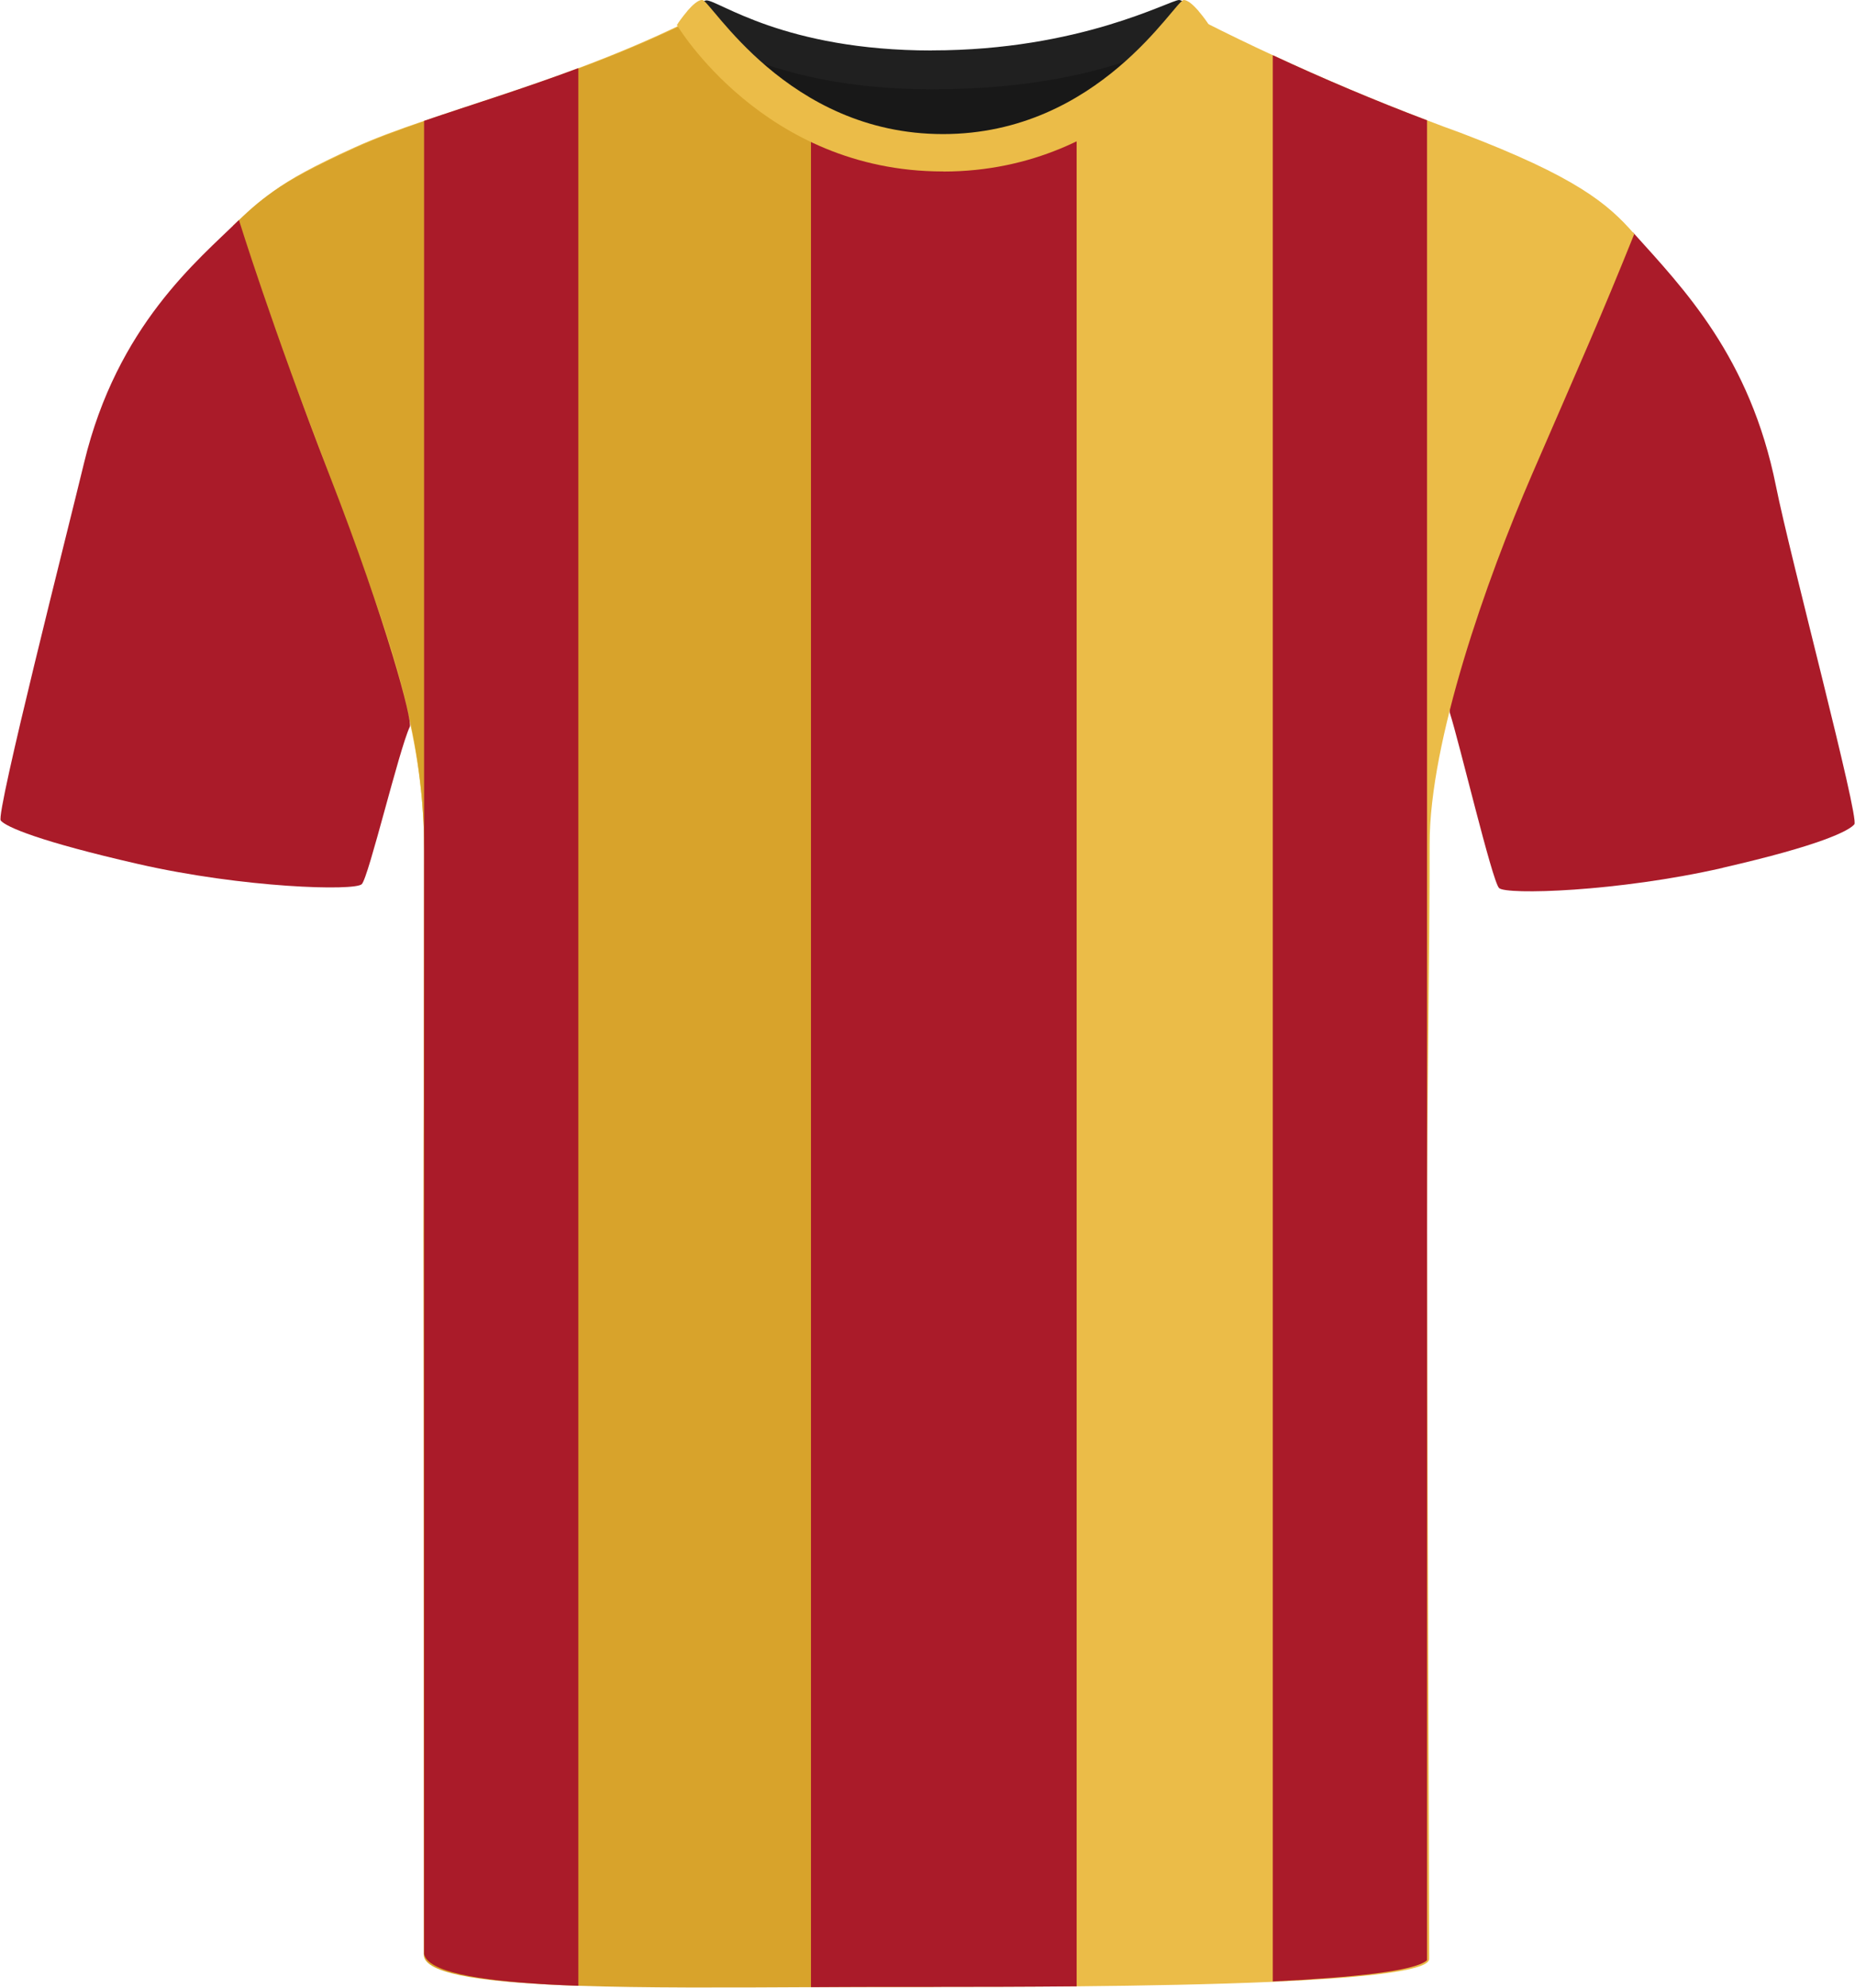
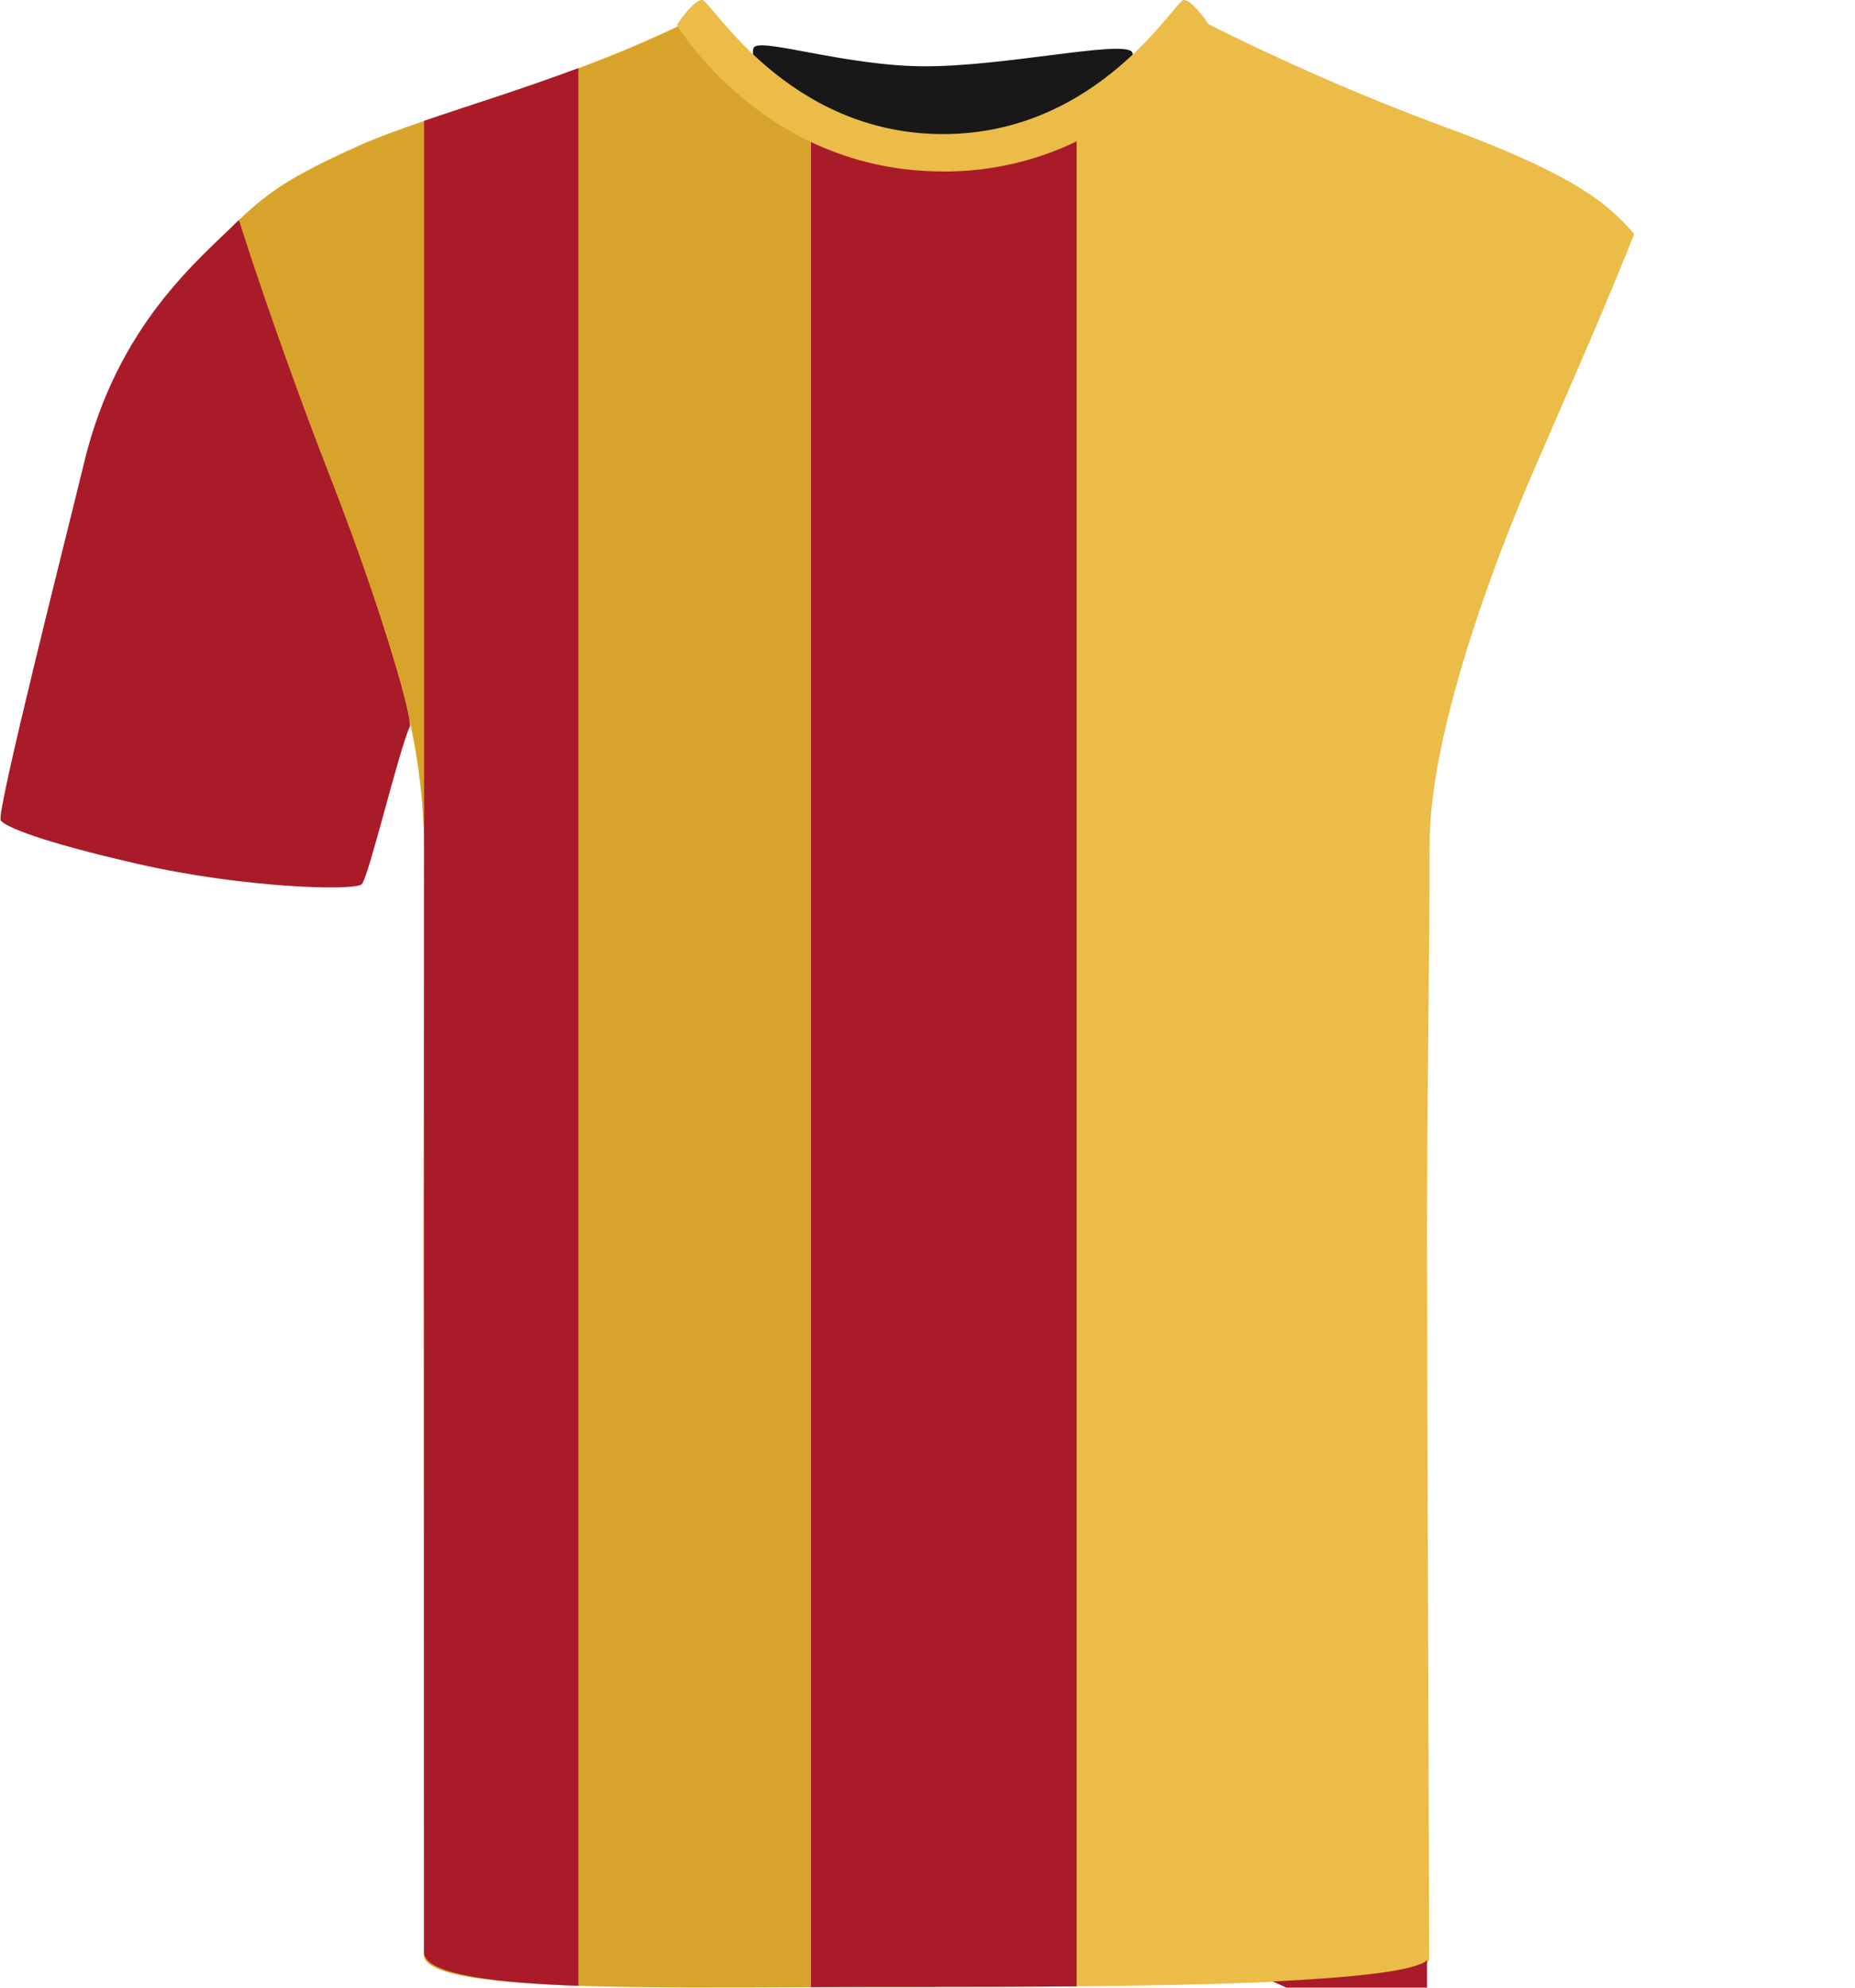
<svg xmlns="http://www.w3.org/2000/svg" id="uuid-31fda038-05d6-45da-9a91-35b58a6af622" viewBox="0 0 200.69 214.94">
  <defs>
    <style>.uuid-5613afe0-10ed-4c58-a03c-97616fce98d1{fill:#ebbc48;}.uuid-80b43a01-f151-496b-9c38-43db144851e8{fill:#d8a32b;}.uuid-3b82ddac-a2c1-433f-a627-7293493de357{fill:#aa1b29;}.uuid-0d10ea85-4b23-4034-bec4-0f45f2343974{fill:#202020;}.uuid-00ba01d3-1499-46f2-abe8-6b96953f6903{fill:#181818;}</style>
  </defs>
-   <path id="uuid-a7a1c1ad-8c76-4b34-9c18-c035cf3fc2de" class="uuid-3b82ddac-a2c1-433f-a627-7293493de357" d="m186.37,93.84c10.68-2.44,13.68-4.01,14.25-4.7s-6.96-28.97-8.48-36.57c-2.81-14-10.01-21.37-15.48-27.45,0,0-5.77,11.81-12,27.84s-8.02,23.45-7.81,24.11c1.04,3.23,4.58,18.2,5.33,18.96s12.81.42,24.2-2.18" />
  <path class="uuid-5613afe0-10ed-4c58-a03c-97616fce98d1" d="m176.81,25.3c-3.59,8.94-5.79,13.84-11.04,25.95-5,11.55-11.1,28.88-11.1,39.98s-.28,27.89-.28,41.96.23,72.35.23,78.65c0,.13-.08.26-.23.39-1.29,1.06-7.98,1.7-16.69,2.08-6.43.28-13.96.42-21.22.49-5.51.05-10.86.06-15.47.06h-5.95c-2.34,0-4.8-.01-7.32-.02-8.47-.04-17.61-.17-25.17-.59-9.58-.52-16.64-1.51-16.64-3.34,0-2.9-.02-14.17-.05-27.48-.02-18.23-.06-40.28-.06-49.88v-.02c0-6.12.01-11.43.02-16.4,0-1.76.01-3.48.01-5.18.02-4.47.03-8.81.03-13.41.01-2.09.01-4.23.01-6.47,0-.22,0-.44-.01-.66,0-1.11-.04-2.2-.11-3.28-.02-.39-.05-.77-.08-1.16-.04-.47-.07-.94-.13-1.4,0-.09-.01-.17-.03-.26-1.2-11.12-5.18-20.38-9.17-31.31-2.41-6.59-5.14-14-7.24-19.72-.07-.18-.14-.35-.21-.53-1.96-5.34-3.35-9.08-3.35-9.08,1.3-1.56,2.38-2.75,4.02-3.98,1.83-1.35,4.38-2.75,8.74-4.73,2.17-.99,4.73-1.93,7.56-2.89,4.91-1.68,10.66-3.45,16.69-5.7,3.79-1.42,7.69-3.03,11.57-4.93.07-.03.14-.04.23-.02h.01c1.47.33,6.02,6.72,13.36,11,.74.43,1.5.84,2.3,1.22,1.32.63,2.71,1.18,4.19,1.61.21.06.42.12.63.17.43.11.86.22,1.3.31.14.03.29.06.43.08.14.03.29.06.44.08.15.03.31.05.46.07.28.04.57.08.86.11.28.04.58.07.87.08.59.06,1.19.09,1.8.09h.08c5.91,0,11.09-1.95,15.38-4.43,7.86-4.53,12.78-10.85,13.92-10.37,2.41,1.22,4.85,2.4,7.3,3.53,5.48,2.55,11.04,4.9,16.69,7.04,1.21.47,2.43.92,3.65,1.36,12.57,4.78,15.95,7.7,18.77,10.93Z" />
  <path class="uuid-80b43a01-f151-496b-9c38-43db144851e8" d="m101.02,17.22v197.63c-1.42,0-2.84,0-4.27.01h-1.69c-2.45,0-4.9.02-7.32.03-9.2.05-18.02.09-25.17-.15-9.62-.33-16.22-1.16-16.69-3.13-.02-.07-.03-.15-.03-.23,0-4.9-.03-61.2-.03-77.83v-.02c0-14,.05-23.69.06-34.99.01-2.09.01-4.23.01-6.47,0-.22,0-.44-.01-.66,0-1.11-.04-2.2-.11-3.28-.02-.39-.05-.77-.08-1.16-.91-11.87-4.91-21.52-9.1-33-2.38-6.54-5.23-13.93-7.47-19.69-.07-.18-.14-.35-.21-.53-2.14-5.47-3.69-9.35-3.69-9.35,1.49-1.44,2.69-2.56,4.36-3.71,1.94-1.34,4.53-2.73,8.97-4.75,8.3-3.78,22.19-6.85,35.82-13.52h.01c1.14-.52,5.65,6.43,13.36,10.98.74.44,1.51.85,2.3,1.24,1.32.63,2.71,1.18,4.19,1.61.21.06.42.12.63.17.43.11.86.22,1.3.31.44.09.88.17,1.33.23,1.13.17,2.31.26,3.53.26Z" />
  <path id="uuid-de7a6879-9647-4eec-ba7d-bdfcf4495f53" class="uuid-00ba01d3-1499-46f2-abe8-6b96953f6903" d="m81.54,5.17c.57-1.19,9.95,2,18.57,2s20.93-2.77,22.31-1.61c1.38,1.17-7.89,12.13-21.26,12.13s-20.6-10.45-19.62-12.52" />
-   <path id="uuid-06342f87-3091-47a2-8d3a-b4173aa5908f" class="uuid-0d10ea85-4b23-4034-bec4-0f45f2343974" d="m100.82,5.45C116.87,5.45,126.58,0,127.57,0c.78.04,2.67,2.39,2.67,2.39,0,0-8.28,7.27-29.43,7.27-18.83,0-26.83-7.27-26.83-7.27,0,0,1.77-2.35,2.45-2.35,1.32,0,8.42,5.42,24.38,5.42" />
  <path class="uuid-3b82ddac-a2c1-433f-a627-7293493de357" d="m116.48,11.9v202.9c-5.51.05-10.86.06-15.47.06h-5.95c-2.45,0-4.9.02-7.32.03V11.9c9.22,6.11,18.81,5.94,28.74,0Z" />
-   <path class="uuid-3b82ddac-a2c1-433f-a627-7293493de357" d="m154.39,13.01v198.97c-1.29,1.17-7.98,1.87-16.69,2.29V5.97c5.48,2.55,11.04,4.9,16.69,7.04Z" />
+   <path class="uuid-3b82ddac-a2c1-433f-a627-7293493de357" d="m154.39,13.01v198.97c-1.29,1.17-7.98,1.87-16.69,2.29c5.48,2.55,11.04,4.9,16.69,7.04Z" />
  <path class="uuid-3b82ddac-a2c1-433f-a627-7293493de357" d="m62.57,7.37v207.37c-.6-.02-1.19-.05-1.77-.07-.54-.03-1.07-.05-1.59-.08-7.77-.45-12.92-1.39-13.33-3.29V13.07c4.91-1.68,10.66-3.45,16.69-5.7Z" />
  <path class="uuid-5613afe0-10ed-4c58-a03c-97616fce98d1" d="m102.05,18.54s-.02,0-.03,0-.02,0-.03,0c-19.35,0-28.76-15.84-28.76-15.84.04-.07.1-.12.14-.19,0,0,0-.02,0-.02,0,0,.44-.65.99-1.29.02-.02.03-.04.04-.06,0,0,0,0,0,0,.52-.59,1.12-1.15,1.57-1.15.93,0,9.14,14.51,26.05,14.51S127.13,0,128.07,0c.44,0,1.05.56,1.57,1.15,0,0,0,0,0,0,.02.02.03.04.04.06.55.64.99,1.29.99,1.29,0,0,0,.01,0,.02.04.07.1.12.14.19,0,0-9.41,15.84-28.76,15.84Z" />
  <path id="uuid-cb431396-9fe4-4999-959b-596be0c5047a" class="uuid-3b82ddac-a2c1-433f-a627-7293493de357" d="m14.94,93.43c-10.68-2.44-14.3-4.01-14.86-4.7s7.25-31.36,9.02-38.7c3.58-14.85,12.34-21.9,16.75-26.24,0,0,3.57,11.54,9.79,27.57,6.23,16.03,9,26.59,8.7,27.22-1.18,2.51-4.45,16.27-5.2,17.03s-12.81.42-24.2-2.18" />
</svg>